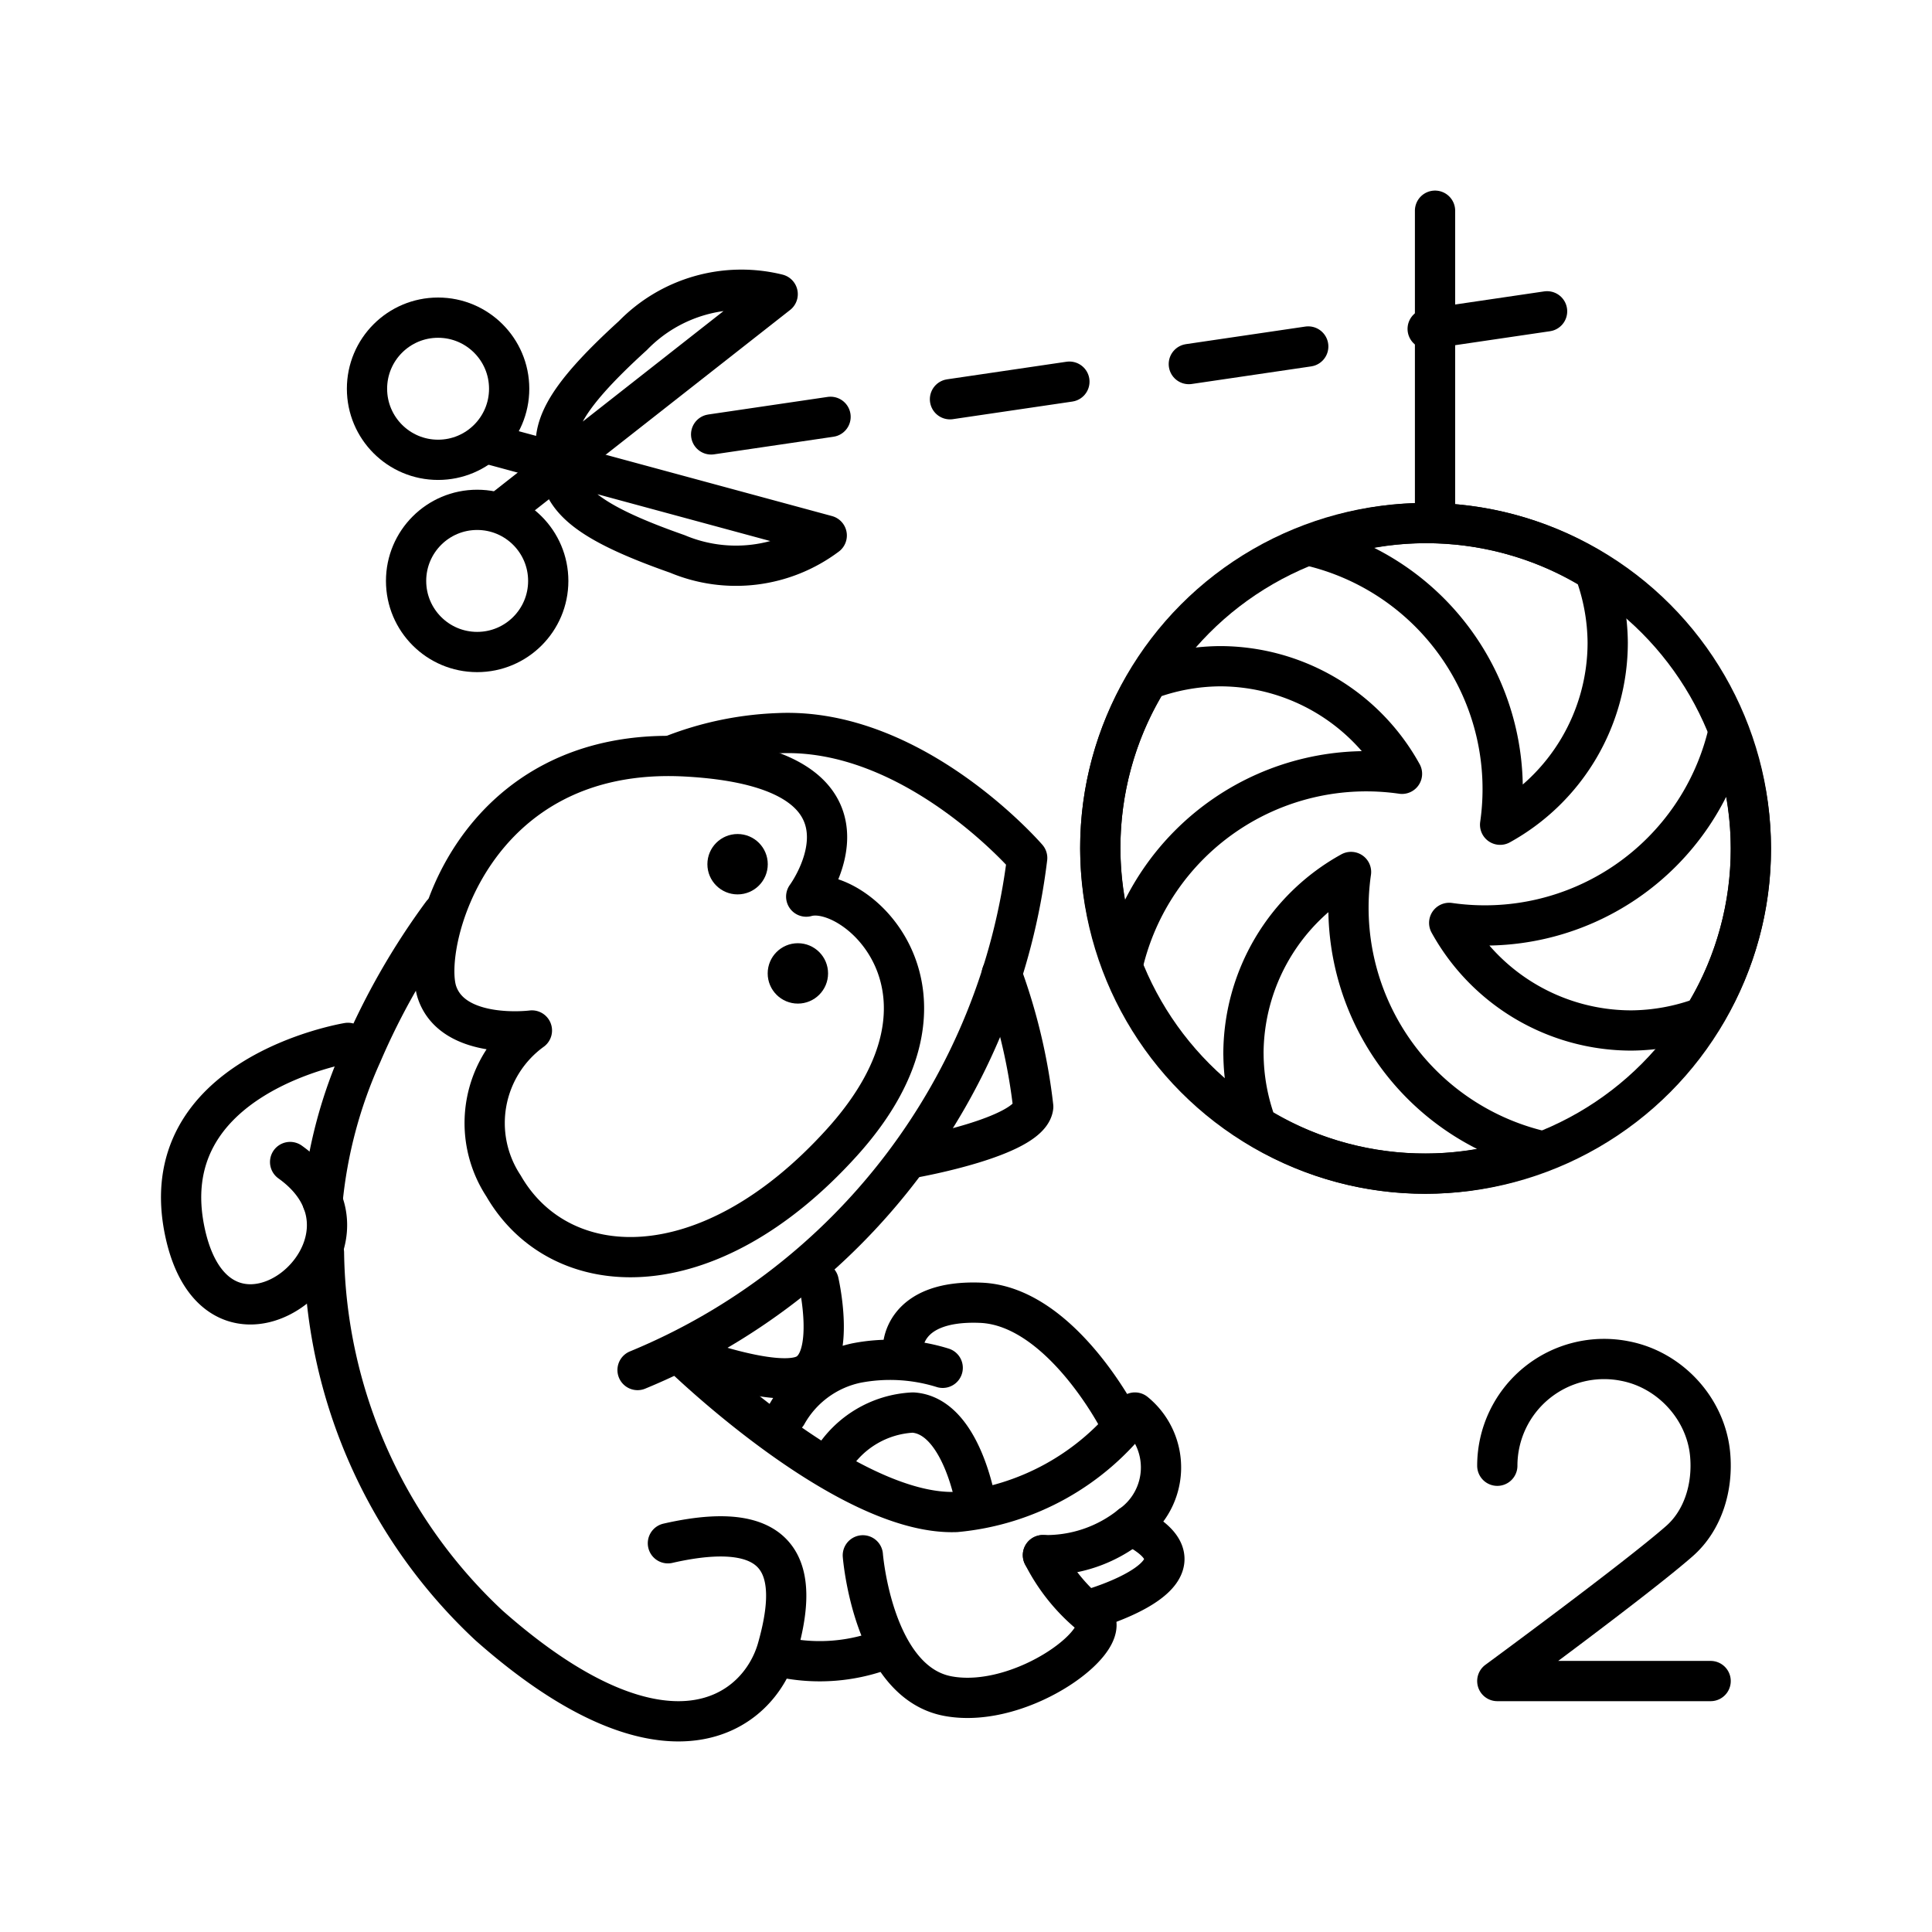
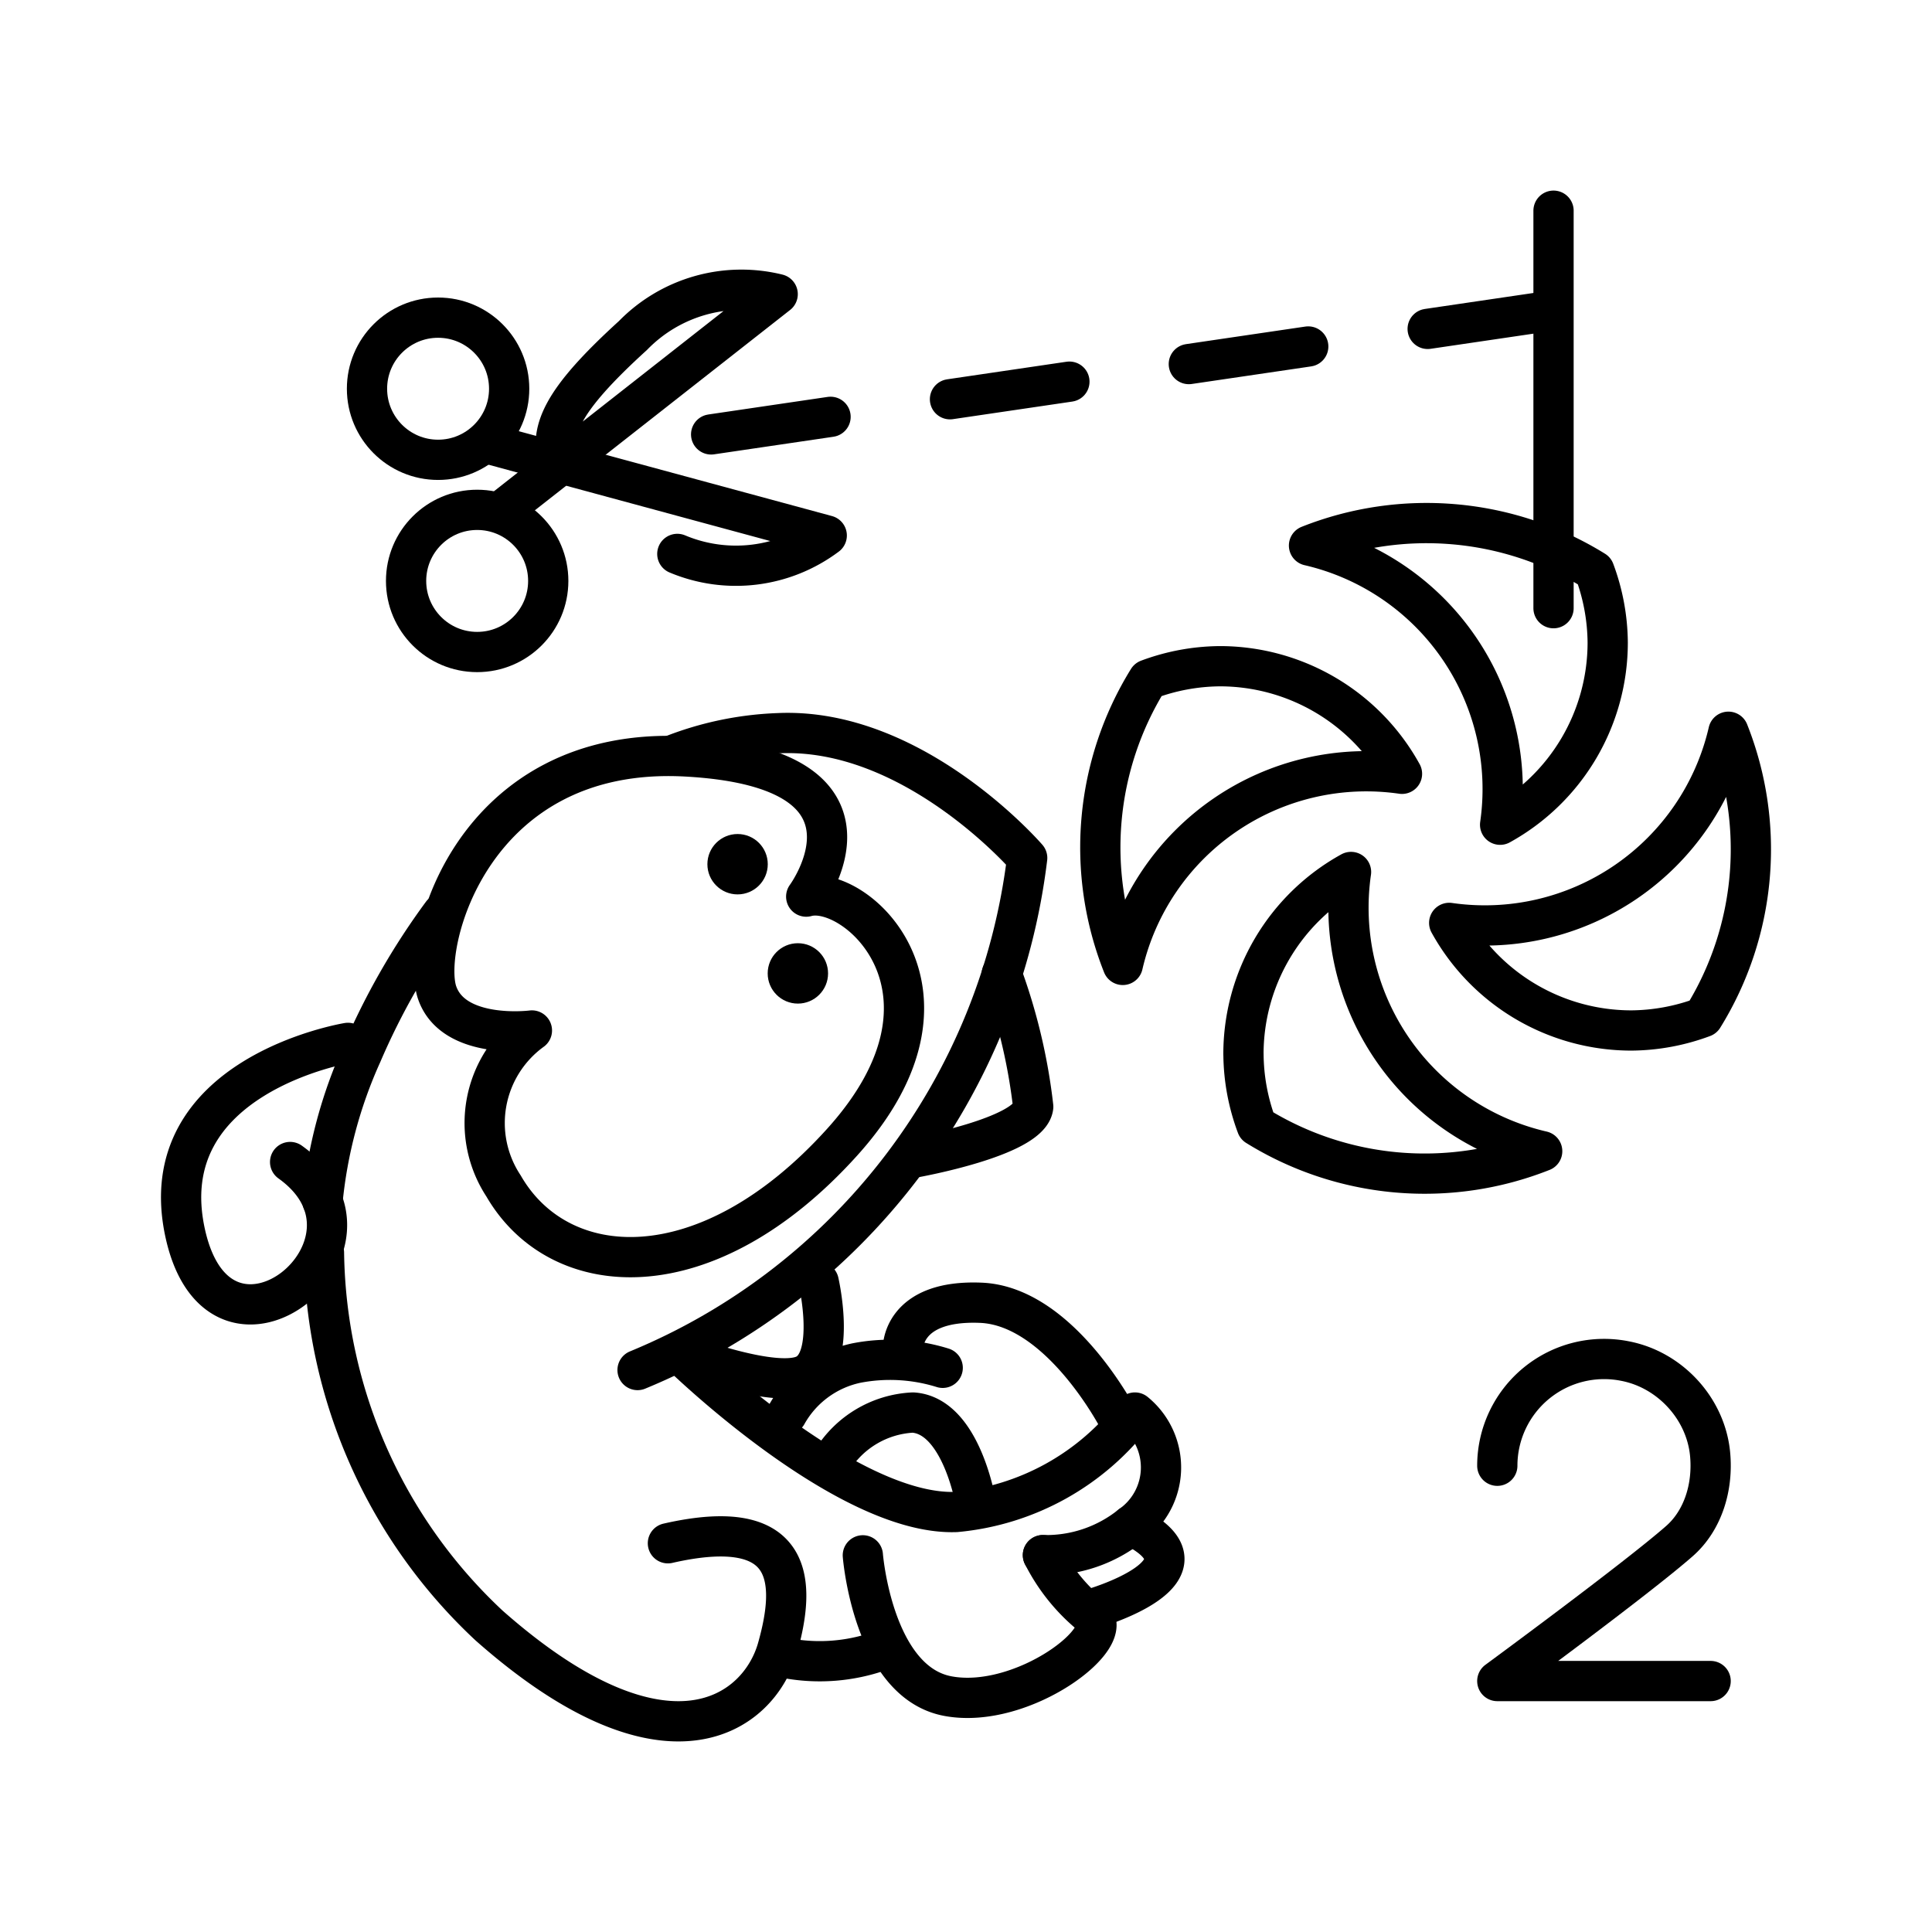
<svg xmlns="http://www.w3.org/2000/svg" width="800" height="800" viewBox="0 0 48 48">
  <path fill="none" stroke="currentColor" stroke-linecap="round" stroke-linejoin="round" d="M16.676 18.775a8 8 0 0 1 2.66-.559c3.377-.155 6.184 3.1 6.184 3.1a15.82 15.82 0 0 1-9.68 12.722M10.985 22.7a17.5 17.5 0 0 0-1.997 3.49a11.6 11.6 0 0 0-.975 3.654m.036 1.28a12.9 12.9 0 0 0 4.103 9.263c4.416 3.903 6.704 2.194 7.164.565s.453-3.334-2.722-2.61m4.843.3s.248 3.146 2.11 3.497s4.283-1.495 3.565-2.009a4.6 4.6 0 0 1-1.2-1.493m-6.389 2.556c.78.149 1.586.088 2.336-.175" />
  <path fill="none" stroke="currentColor" stroke-linecap="round" stroke-linejoin="round" d="M27.091 39.984s3.345-.938 1.01-2.088m-11.218-4.278s4.122 4.047 6.87 3.947a6.3 6.3 0 0 0 4.444-2.471a1.76 1.76 0 0 1-.097 2.802m-8.07-15.62s2.354-3.188-2.976-3.482s-6.607 4.687-6.192 5.873s2.353.935 2.353.935a2.84 2.84 0 0 0-.705 3.862c1.388 2.406 5.045 2.646 8.414-1.088s.32-6.441-.894-6.1m4.858 1.924c.391 1.064.654 2.17.782 3.297c-.09.753-2.961 1.263-2.961 1.263" />
  <path fill="none" stroke="currentColor" stroke-linecap="round" stroke-linejoin="round" d="M20.34 31.85s.43 1.869-.303 2.287s-3.154-.519-3.154-.519m3.792 2.662a2.5 2.5 0 0 1 2.005-1.186c1.222.078 1.573 2.296 1.573 2.296m3.545-2.11s-1.45-2.831-3.428-2.913s-1.938 1.146-1.938 1.146m.989.47a4.4 4.4 0 0 0-2.136-.12a2.6 2.6 0 0 0-1.736 1.274M8.645 25.91s-4.927.804-4.038 4.755c.89 3.95 5.43.226 2.601-1.795" />
  <circle cx="11.855" cy="14.433" r="1.766" fill="none" stroke="currentColor" stroke-linecap="round" stroke-linejoin="round" />
  <path fill="none" stroke="currentColor" stroke-linecap="round" stroke-linejoin="round" d="m12.49 12.67l6.831-5.362a3.76 3.76 0 0 0-3.596 1.028c-1.808 1.646-2.092 2.384-1.84 3.199" />
  <circle cx="10.884" cy="9.658" r="1.766" fill="none" stroke="currentColor" stroke-linecap="round" stroke-linejoin="round" />
-   <path fill="none" stroke="currentColor" stroke-linecap="round" stroke-linejoin="round" d="m12.158 11.033l8.382 2.271a3.76 3.76 0 0 1-3.712.458c-2.307-.81-2.857-1.379-2.944-2.227m21.769 1.348V5.235" />
+   <path fill="none" stroke="currentColor" stroke-linecap="round" stroke-linejoin="round" d="m12.158 11.033l8.382 2.271a3.76 3.76 0 0 1-3.712.458m21.769 1.348V5.235" />
  <circle cx="19.823" cy="24.184" r=".75" fill="currentColor" />
  <circle cx="18.325" cy="21.471" r=".75" fill="currentColor" />
  <path fill="none" stroke="currentColor" stroke-dasharray="0 0 2.999 2.999" stroke-linecap="round" stroke-linejoin="round" d="M17.668 10.793L41.251 7.32" />
  <path fill="none" stroke="currentColor" stroke-linecap="round" stroke-linejoin="round" d="M28.1 37.896a3.36 3.36 0 0 1-2.189.741" />
-   <circle cx="35.418" cy="21.077" r="8.082" fill="none" stroke="currentColor" stroke-linecap="round" stroke-linejoin="round" />
  <path fill="none" stroke="currentColor" stroke-linecap="round" stroke-linejoin="round" d="M30.304 16.552a5.2 5.2 0 0 0-1.78.331a7.92 7.92 0 0 0-.629 7.09a6.21 6.21 0 0 1 6.937-4.748a5.17 5.17 0 0 0-4.528-2.673m9.639-.59a5.2 5.2 0 0 0-.331-1.78a7.92 7.92 0 0 0-7.09-.628a6.21 6.21 0 0 1 4.748 6.936a5.17 5.17 0 0 0 2.673-4.528m.59 9.64a5.2 5.2 0 0 0 1.78-.331a7.92 7.92 0 0 0 .629-7.091a6.21 6.21 0 0 1-6.937 4.749a5.17 5.17 0 0 0 4.528 2.673m-9.639.589c.004.608.117 1.211.33 1.78a7.92 7.92 0 0 0 7.091.63a6.21 6.21 0 0 1-4.749-6.937a5.17 5.17 0 0 0-2.673 4.527M37.2 36.416a2.653 2.653 0 0 1 3.176-2.6c1.111.214 1.999 1.175 2.11 2.301c.082.838-.183 1.665-.762 2.172c-1.072.941-4.524 3.476-4.524 3.476h5.3" />
</svg>